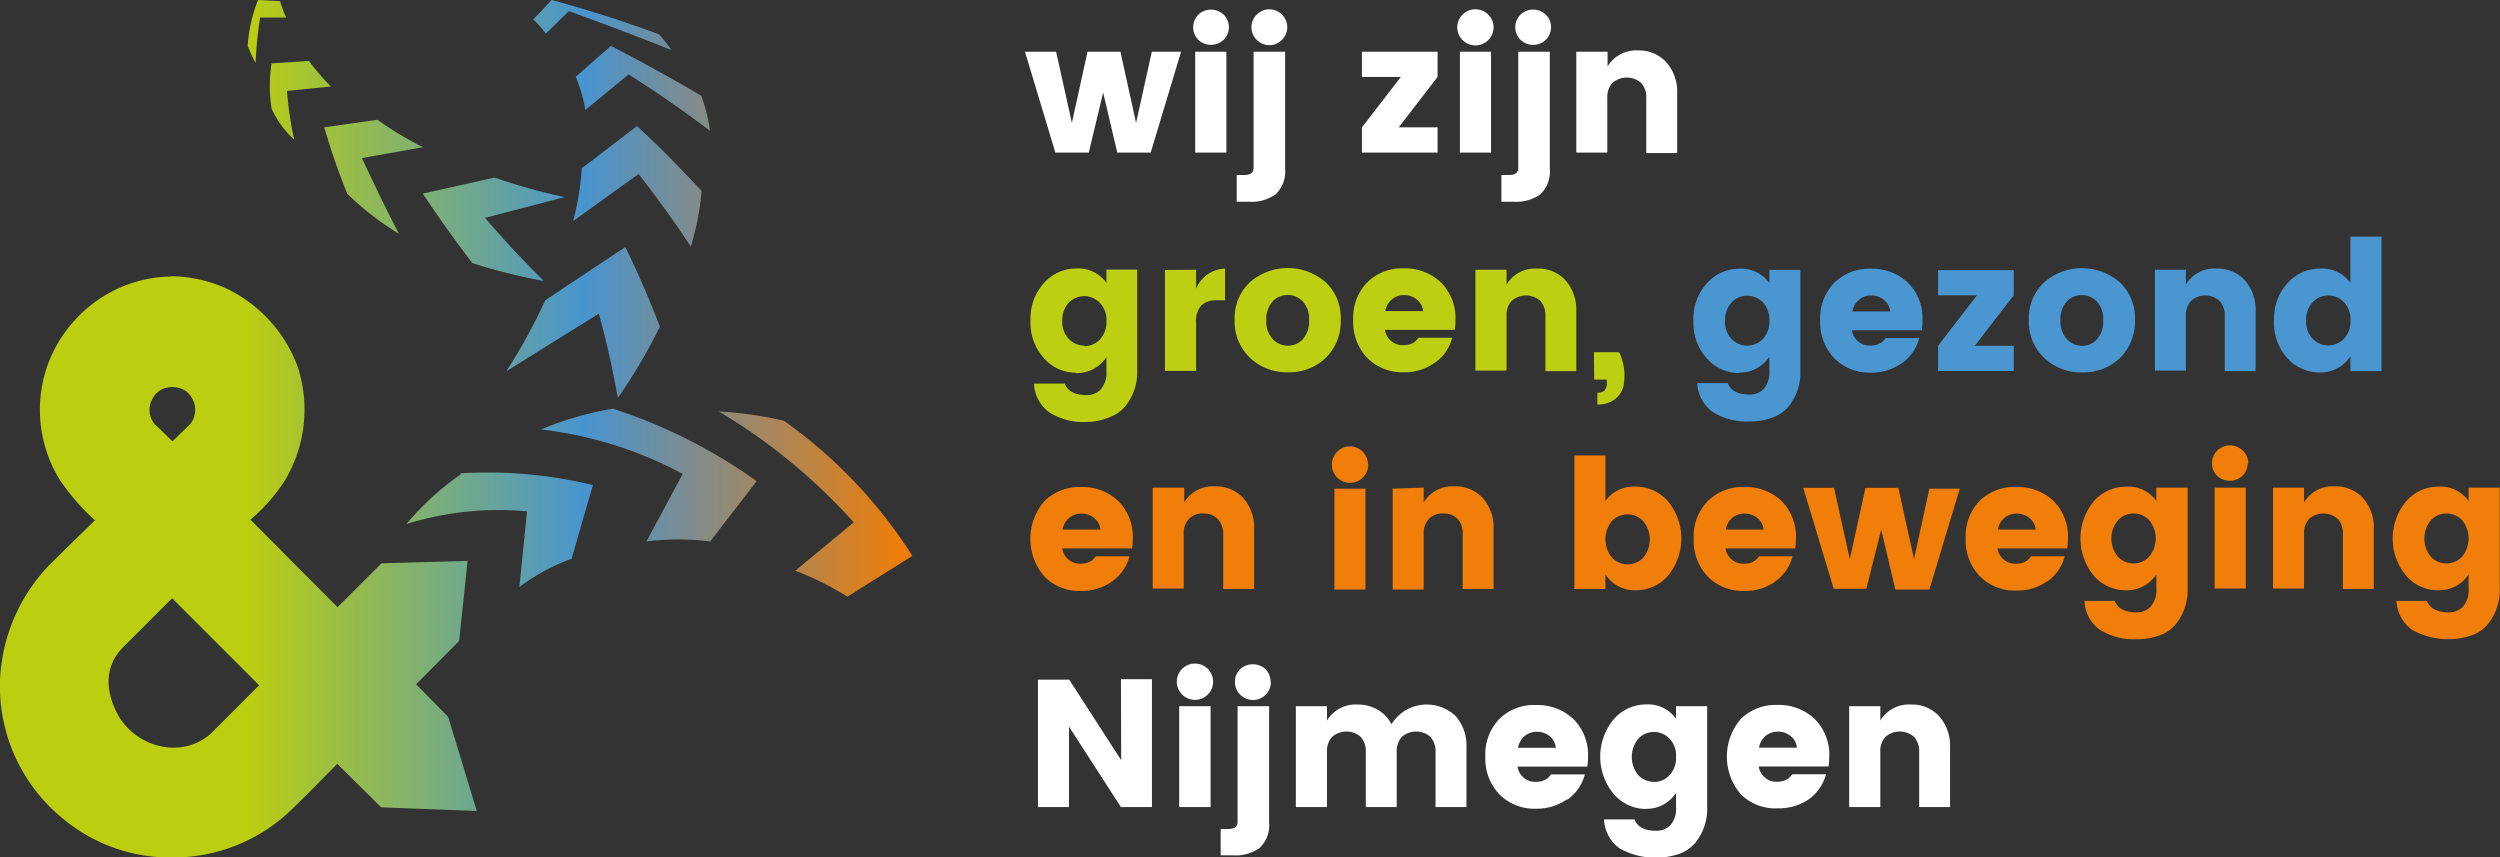
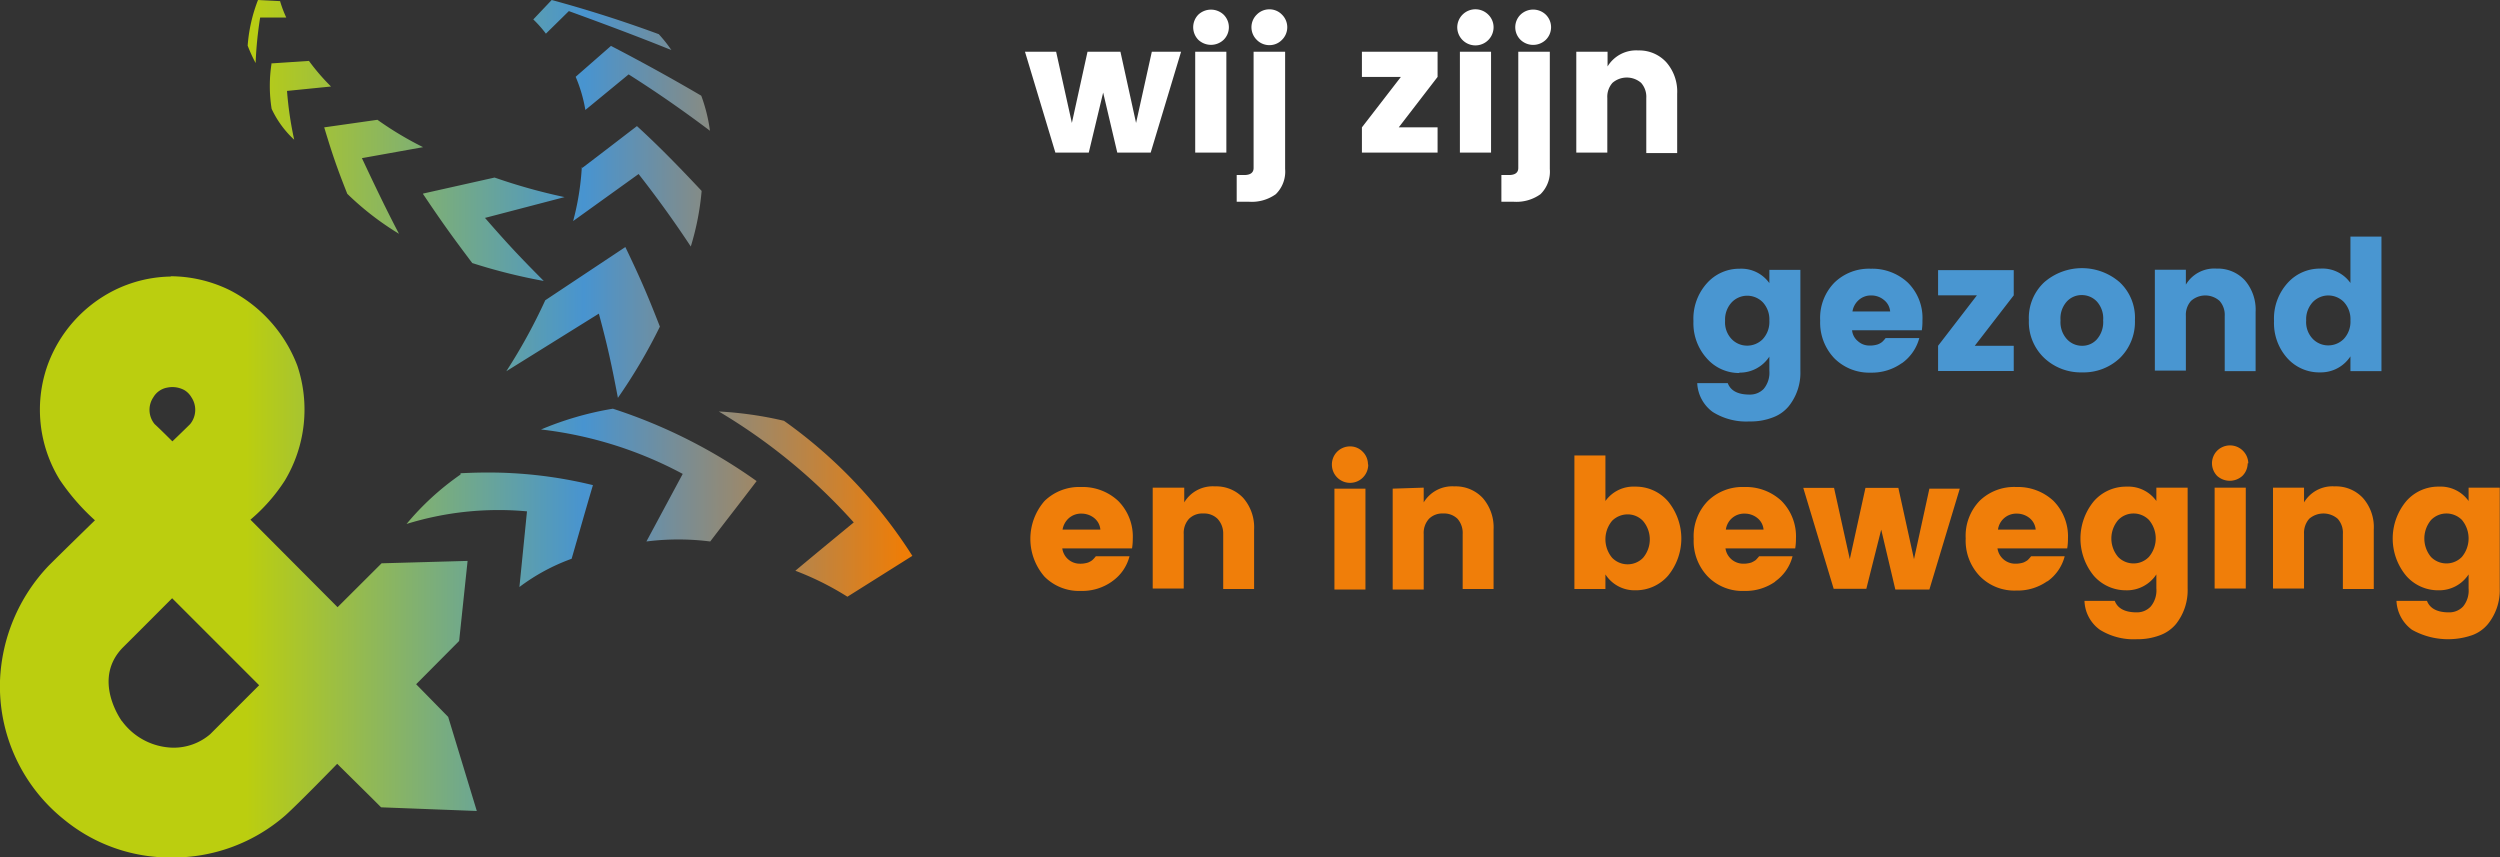
<svg xmlns="http://www.w3.org/2000/svg" id="layer-1-67a4bbf49a821" data-name="Layer 1" viewBox="0 0 198.25 67.98">
  <rect x="0" y="0" width="198.25" height="67.98" fill="#333333" stroke="none" />
  <defs>
    <linearGradient id="naamloos-verloop-2-67a4bbf49a821" y1="33.98" x2="72.35" y2="33.98" gradientUnits="userSpaceOnUse">
      <stop offset="0" stop-color="#bbce0f" />
      <stop offset="0.27" stop-color="#bbce0f" />
      <stop offset="0.64" stop-color="#4894d0" />
      <stop offset="0.78" stop-color="#898b81" />
      <stop offset="0.99" stop-color="#ee7d07" />
      <stop offset="1" stop-color="#ee7d07" />
    </linearGradient>
  </defs>
  <path class="cls-1-67a4bbf49a821" d="M36.52,37.63a21.47,21.47,0,0,0-4.28,3.92,24.67,24.67,0,0,1,9.55-1l-.6,6a15.78,15.78,0,0,1,4.14-2.24c.68-2.34,1-3.51,1.69-5.84a35,35,0,0,0-8.31-1q-1.07,0-2.19.06m31.24,3.85c-1.88,1.55-2.82,2.32-4.69,3.88a23,23,0,0,1,4.13,2.06l5.15-3.24A38.28,38.28,0,0,0,62.17,33.37,29.44,29.44,0,0,0,57,32.63a45.78,45.78,0,0,1,10.75,8.85M42.93,34.06a31.37,31.37,0,0,1,11.21,3.52l-2.88,5.36a20,20,0,0,1,5.06,0C57.8,41,58.54,40.07,60,38.15a41.83,41.83,0,0,0-11.4-5.74,25.26,25.26,0,0,0-5.7,1.65M9.66,57.18s-2.43-3.31.11-5.86c.94-.93,3.88-3.88,3.88-3.88h0l6.9,6.9-3.88,3.88a4.44,4.44,0,0,1-3,1.07,5.15,5.15,0,0,1-4-2.11m2.59-23.55a1.78,1.78,0,0,1-.09-2.14,1.59,1.59,0,0,1,1.08-.75,2,2,0,0,1,1.36.19,1.58,1.58,0,0,1,.56.56,1.79,1.79,0,0,1-.09,2.14c-.42.42-1.41,1.37-1.41,1.37s-1-1-1.41-1.37m1.31-11.7A10.43,10.43,0,0,0,9,23.05a10.74,10.74,0,0,0-5.26,6,10.59,10.59,0,0,0,1,9,17.46,17.46,0,0,0,2.79,3.21S5,43.72,3.86,44.86A14,14,0,0,0,0,54a13.54,13.54,0,0,0,5.09,11,13.26,13.26,0,0,0,8.47,3,13.55,13.55,0,0,0,9.08-3.35c1.11-1,4.1-4.08,4.1-4.08l2.68,2.65.8.8h0l7.59.29-2.27-7.46L33,54.26l3.41-3.43.67-6.35-6.82.19-3.49,3.48-6.91-6.94a13.93,13.93,0,0,0,2.72-3.09,10.94,10.94,0,0,0,1-9.12,11.19,11.19,0,0,0-5.38-6,10.74,10.74,0,0,0-4.45-1.09h-.22m29.71,1.9a44.4,44.4,0,0,1-3.09,5.63l7.34-4.57c.71,2.65,1,4,1.51,6.68a43.21,43.21,0,0,0,3.33-5.65c-1-2.56-1.55-3.83-2.74-6.31l-6.35,4.22m-9.69-8.42c1.49,2.22,2.28,3.32,3.9,5.47a44.73,44.73,0,0,0,5.67,1.42c-1.92-1.93-2.85-2.92-4.66-5l6.31-1.65a45.51,45.51,0,0,1-5.55-1.55l-5.67,1.27m12.59-2.13a21.16,21.16,0,0,1-.69,4.31l5.19-3.73c1.45,1.85,2.85,3.79,4.14,5.75a21.28,21.28,0,0,0,.86-4.41C54,13.39,52.3,11.63,50.51,10c-1.74,1.33-2.6,2-4.34,3.32M25.71,10.1c.63,2.09,1,3.18,1.83,5.27a22.88,22.88,0,0,0,4.1,3.17c-1.05-2-2-4-2.94-6l4.85-.87A26.72,26.72,0,0,1,29.93,9.5l-4.22.6M21.54,5a11.54,11.54,0,0,0,0,3.63,7.84,7.84,0,0,0,1.79,2.45,28,28,0,0,1-.57-3.87l3.49-.35A16.7,16.7,0,0,1,24.5,4.83l-3,.2M45.65,6.09a11.62,11.62,0,0,1,.77,2.63L49.85,5.9c2.2,1.39,4.37,2.9,6.45,4.47a12.86,12.86,0,0,0-.69-2.78C53.24,6.2,50.88,4.9,48.45,3.64l-2.8,2.45M20.46,0a12.42,12.42,0,0,0-.82,3.62A12.49,12.49,0,0,0,20.27,5a30.44,30.44,0,0,1,.36-3.61H22.7a9.33,9.33,0,0,1-.49-1.3ZM43.75,0,42.29,1.54a9.13,9.13,0,0,1,1,1.13L45.11.88c2.75,1,5.43,2,8.13,3.09a10.73,10.73,0,0,0-1-1.26C49.47,1.69,46.63.78,43.75,0Z" style="fill: url(#naamloos-verloop-2-67a4bbf49a821);" />
-   <path class="cls-2-67a4bbf49a821" d="M146.64,56v8h2.47V59.63a1.65,1.65,0,0,1,.41-1.2,1.73,1.73,0,0,1,2.26,0,1.69,1.69,0,0,1,.41,1.2V64h2.45V59.3a3.53,3.53,0,0,0-.86-2.5,2.9,2.9,0,0,0-2.24-.93,2.64,2.64,0,0,0-2.43,1.27V56Zm-4.15,3.29h-3a1.56,1.56,0,0,1,.51-.92,1.48,1.48,0,0,1,1-.35,1.56,1.56,0,0,1,1,.35,1.28,1.28,0,0,1,.49.92m.93,4.11a3.57,3.57,0,0,0,1.38-2h-2.67a2.32,2.32,0,0,1-.28.31,1.21,1.21,0,0,1-.33.18,1.82,1.82,0,0,1-.7.1,1.32,1.32,0,0,1-.87-.34,1.36,1.36,0,0,1-.48-.87H145a4.75,4.75,0,0,0,.06-.78,4,4,0,0,0-1.17-3,4.14,4.14,0,0,0-2.94-1.1A3.94,3.94,0,0,0,138.06,57a4.58,4.58,0,0,0,0,6A3.9,3.9,0,0,0,141,64.1a4.17,4.17,0,0,0,2.47-.74M131.16,62a1.74,1.74,0,0,1-1.23-.51,2.29,2.29,0,0,1,0-2.93,1.71,1.71,0,0,1,2.45,0,1.91,1.91,0,0,1,.53,1.46,2,2,0,0,1-.53,1.47,1.67,1.67,0,0,1-1.22.52m-.64,2.13a2.77,2.77,0,0,0,2.39-1.27V64a2,2,0,0,1-.44,1.43,1.52,1.52,0,0,1-1.13.45c-.92,0-1.49-.3-1.72-.9H127.2a3,3,0,0,0,1.22,2.29,5.86,5.86,0,0,0,4.78.43,3,3,0,0,0,1.26-.89,4.32,4.32,0,0,0,.92-2.81V56h-2.47v1a2.71,2.71,0,0,0-2.35-1.14A3.41,3.41,0,0,0,128,57,4.63,4.63,0,0,0,128,63a3.35,3.35,0,0,0,2.56,1.15m-7.18-4.85h-3a1.56,1.56,0,0,1,.51-.92,1.48,1.48,0,0,1,1-.35,1.6,1.6,0,0,1,1,.35,1.36,1.36,0,0,1,.49.92m.92,4.11a3.57,3.57,0,0,0,1.38-2H123a2.32,2.32,0,0,1-.28.31,1.21,1.21,0,0,1-.33.18,1.82,1.82,0,0,1-.7.1,1.32,1.32,0,0,1-.87-.34,1.36,1.36,0,0,1-.48-.87h5.53a4.75,4.75,0,0,0,.06-.78,4,4,0,0,0-1.17-3,4.14,4.14,0,0,0-2.94-1.1A3.9,3.9,0,0,0,118.91,57a4,4,0,0,0-1.12,3,4.07,4.07,0,0,0,1.12,3,3.9,3.9,0,0,0,2.88,1.13,4.17,4.17,0,0,0,2.47-.74M102.76,56v8h2.47V59.63a1.65,1.65,0,0,1,.41-1.2,1.73,1.73,0,0,1,2.26,0,1.69,1.69,0,0,1,.41,1.2V64h2.45V59.63a1.69,1.69,0,0,1,.41-1.2,1.73,1.73,0,0,1,2.26,0,1.69,1.69,0,0,1,.41,1.2V64h2.45V59.3a3.55,3.55,0,0,0-.86-2.52,3.34,3.34,0,0,0-3.93-.48,3.48,3.48,0,0,0-1.16,1.13,2.75,2.75,0,0,0-1.09-1.15,3.08,3.08,0,0,0-1.59-.41,2.64,2.64,0,0,0-2.43,1.27V56Zm-2-1.94a1.44,1.44,0,0,0-.41-1,1.49,1.49,0,0,0-2,0,1.41,1.41,0,0,0-.42,1,1.43,1.43,0,0,0,1.44,1.45,1.4,1.4,0,0,0,1-.42,1.41,1.41,0,0,0,.41-1M98.14,65.18c0,.38-.25.56-.75.56H96.8v2.09h1a3.24,3.24,0,0,0,2.1-.6,2.46,2.46,0,0,0,.74-2V56H98.14ZM96,56H93.51v8H96Zm.2-1.94a1.44,1.44,0,1,0-2.88,0,1.44,1.44,0,1,0,2.88,0m-7.29,6.22-4.12-6.38H82.31V64h2.46V57.62L88.89,64h2.46V53.86H88.89Z" style="fill: #fff;" />
  <path class="cls-3-67a4bbf49a821" d="M194,44.68a1.72,1.72,0,0,1-1.22-.51,2.29,2.29,0,0,1,0-2.93,1.69,1.69,0,0,1,1.22-.52,1.73,1.73,0,0,1,1.23.51,2.29,2.29,0,0,1,0,2.93,1.7,1.7,0,0,1-1.23.52m-.63,2.13a2.78,2.78,0,0,0,2.39-1.26v1.12a2,2,0,0,1-.44,1.43,1.51,1.51,0,0,1-1.13.46c-.92,0-1.5-.31-1.73-.91h-2.42a3,3,0,0,0,1.23,2.29,5.84,5.84,0,0,0,4.77.43,2.91,2.91,0,0,0,1.26-.89,4.27,4.27,0,0,0,.93-2.81v-8h-2.47v1.06a2.72,2.72,0,0,0-2.35-1.14,3.36,3.36,0,0,0-2.6,1.16,4.62,4.62,0,0,0,0,5.91,3.35,3.35,0,0,0,2.56,1.15m-13.12-8.14v8h2.46V42.35a1.7,1.7,0,0,1,.41-1.21,1.73,1.73,0,0,1,2.26,0,1.66,1.66,0,0,1,.41,1.21v4.36h2.45V42a3.49,3.49,0,0,0-.86-2.51,2.92,2.92,0,0,0-2.24-.92,2.62,2.62,0,0,0-2.43,1.27V38.67Zm-2.16,0h-2.47v8h2.47Zm.2-1.93a1.45,1.45,0,0,0-2.47-1,1.43,1.43,0,0,0-.41,1,1.44,1.44,0,0,0,.41,1,1.49,1.49,0,0,0,2,0,1.41,1.41,0,0,0,.42-1m-9.05,7.94a1.7,1.7,0,0,1-1.22-.51,2.26,2.26,0,0,1,0-2.93,1.67,1.67,0,0,1,1.22-.52,1.7,1.7,0,0,1,1.22.51,2.26,2.26,0,0,1,0,2.93,1.67,1.67,0,0,1-1.22.52m-.63,2.13A2.79,2.79,0,0,0,171,45.55v1.12a2,2,0,0,1-.45,1.43,1.49,1.49,0,0,1-1.12.46c-.92,0-1.5-.31-1.73-.91H165.3a2.93,2.93,0,0,0,1.22,2.29,5.07,5.07,0,0,0,2.93.75,5,5,0,0,0,1.85-.32,3,3,0,0,0,1.26-.89,4.32,4.32,0,0,0,.92-2.81v-8H171v1.06a2.73,2.73,0,0,0-2.36-1.14,3.38,3.38,0,0,0-2.6,1.16,4.65,4.65,0,0,0,0,5.91,3.37,3.37,0,0,0,2.57,1.15M161.44,42h-3a1.46,1.46,0,0,1,1.5-1.27,1.6,1.6,0,0,1,1,.35,1.32,1.32,0,0,1,.49.92m.92,4.11a3.5,3.5,0,0,0,1.38-2h-2.66a3.43,3.43,0,0,1-.28.31,1.64,1.64,0,0,1-.34.19,2.08,2.08,0,0,1-.7.09,1.42,1.42,0,0,1-1.35-1.21h5.53a4.75,4.75,0,0,0,.06-.78,4,4,0,0,0-1.16-3,4.13,4.13,0,0,0-2.94-1.09A3.92,3.92,0,0,0,157,39.7a4,4,0,0,0-1.12,3,4.06,4.06,0,0,0,1.13,3,3.83,3.83,0,0,0,2.88,1.13,4.07,4.07,0,0,0,2.46-.74m-10.57-1.75-1.24-5.65h-2.61l-1.24,5.65-1.25-5.65H143l2.41,8H148L149.18,42l1.12,4.75H153l2.41-8H153ZM139.86,42h-3a1.46,1.46,0,0,1,1.5-1.27,1.6,1.6,0,0,1,1,.35,1.32,1.32,0,0,1,.49.92m.92,4.11a3.5,3.5,0,0,0,1.38-2H139.5a3.43,3.43,0,0,1-.28.31,2,2,0,0,1-.34.19,2.08,2.08,0,0,1-.7.09,1.42,1.42,0,0,1-1.35-1.21h5.53a4.75,4.75,0,0,0,.06-.78,4,4,0,0,0-1.16-3,4.13,4.13,0,0,0-2.94-1.09,3.92,3.92,0,0,0-2.89,1.11,4,4,0,0,0-1.12,3,4.06,4.06,0,0,0,1.13,3,3.83,3.83,0,0,0,2.88,1.13,4.07,4.07,0,0,0,2.46-.74m-13.47-10h-2.46V46.71h2.46V45.55a2.74,2.74,0,0,0,2.38,1.26,3.38,3.38,0,0,0,2.58-1.15,4.65,4.65,0,0,0,0-5.91,3.38,3.38,0,0,0-2.6-1.16,2.73,2.73,0,0,0-2.36,1.14Zm1.76,8.63a1.71,1.71,0,0,1-1.23-.52,2.29,2.29,0,0,1,0-2.93,1.74,1.74,0,0,1,1.23-.51,1.67,1.67,0,0,1,1.22.52,2.26,2.26,0,0,1,0,2.93,1.7,1.7,0,0,1-1.22.51m-18.63-6v8h2.46V42.35a1.66,1.66,0,0,1,.42-1.21,1.5,1.5,0,0,1,1.13-.42,1.52,1.52,0,0,1,1.13.42,1.7,1.7,0,0,1,.41,1.21v4.36h2.45V42a3.54,3.54,0,0,0-.86-2.51,2.93,2.93,0,0,0-2.24-.92,2.64,2.64,0,0,0-2.44,1.27V38.67Zm-2.16,0h-2.46v8h2.46Zm.2-1.93a1.4,1.4,0,0,0-.42-1,1.37,1.37,0,0,0-1-.42,1.43,1.43,0,0,0-1.44,1.45,1.44,1.44,0,1,0,2.88,0M91.41,38.67v8h2.46V42.35a1.66,1.66,0,0,1,.42-1.21,1.5,1.5,0,0,1,1.13-.42,1.52,1.52,0,0,1,1.13.42A1.7,1.7,0,0,1,97,42.35v4.36h2.45V42a3.54,3.54,0,0,0-.86-2.51,2.93,2.93,0,0,0-2.24-.92,2.63,2.63,0,0,0-2.44,1.27V38.67ZM87.26,42h-3a1.56,1.56,0,0,1,.51-.92,1.46,1.46,0,0,1,1-.35,1.6,1.6,0,0,1,1,.35,1.32,1.32,0,0,1,.49.92m.92,4.11a3.47,3.47,0,0,0,1.39-2H86.9a2.38,2.38,0,0,1-.28.31,1.41,1.41,0,0,1-.34.19,2,2,0,0,1-.7.09,1.4,1.4,0,0,1-1.34-1.21h5.53a4.75,4.75,0,0,0,.06-.78,4,4,0,0,0-1.17-3,4.13,4.13,0,0,0-2.94-1.09,3.94,3.94,0,0,0-2.89,1.11,4.57,4.57,0,0,0,0,6,3.86,3.86,0,0,0,2.88,1.13,4.07,4.07,0,0,0,2.46-.74" style="fill: #f07e09;" />
  <path class="cls-4-67a4bbf49a821" d="M184,29.53a2.8,2.8,0,0,0,2.39-1.27v1.17h2.46V18.76h-2.46v3.68A2.72,2.72,0,0,0,184,21.3a3.43,3.43,0,0,0-2.61,1.16,4.2,4.2,0,0,0-1.06,3,4.16,4.16,0,0,0,1.06,2.95A3.4,3.4,0,0,0,184,29.53m.63-2.14a1.7,1.7,0,0,1-1.22-.51,1.91,1.91,0,0,1-.53-1.46,2,2,0,0,1,.53-1.47,1.71,1.71,0,0,1,1.22-.52,1.74,1.74,0,0,1,1.23.51,2,2,0,0,1,.53,1.47,2,2,0,0,1-.53,1.47,1.74,1.74,0,0,1-1.23.51m-13.75-6v8h2.46V25.06a1.66,1.66,0,0,1,.41-1.2,1.7,1.7,0,0,1,2.26,0,1.66,1.66,0,0,1,.41,1.2v4.37h2.45v-4.7a3.56,3.56,0,0,0-.86-2.51,2.92,2.92,0,0,0-2.24-.92,2.62,2.62,0,0,0-2.43,1.27V21.39Zm-5.77,8.14a4.18,4.18,0,0,0,3-1.14,4,4,0,0,0,1.19-3,3.85,3.85,0,0,0-1.2-3,4.56,4.56,0,0,0-6,0,3.86,3.86,0,0,0-1.21,3,3.93,3.93,0,0,0,1.22,3,4.22,4.22,0,0,0,3,1.14m0-2.11a1.61,1.61,0,0,1-1.2-.52,2,2,0,0,1-.51-1.49,2,2,0,0,1,.5-1.5,1.58,1.58,0,0,1,1.18-.51,1.63,1.63,0,0,1,1.2.51,2,2,0,0,1,.5,1.5,2.06,2.06,0,0,1-.49,1.49,1.54,1.54,0,0,1-1.18.52m-11.42-6v2h3.08l-3.08,4v2h6v-2h-3.09l3.09-4v-2Zm-3.79,3.28h-3a1.53,1.53,0,0,1,.5-.91,1.44,1.44,0,0,1,1-.36,1.55,1.55,0,0,1,1,.36,1.3,1.3,0,0,1,.49.91m.92,4.11a3.57,3.57,0,0,0,1.39-2h-2.67a2.43,2.43,0,0,1-.28.31,1.28,1.28,0,0,1-.34.19,2,2,0,0,1-.7.09,1.31,1.31,0,0,1-.87-.34,1.26,1.26,0,0,1-.47-.87h5.53a4.8,4.8,0,0,0,.05-.78,3.94,3.94,0,0,0-1.16-3,4.14,4.14,0,0,0-2.94-1.1,3.92,3.92,0,0,0-2.89,1.11,4,4,0,0,0-1.12,3,4.1,4.1,0,0,0,1.13,3,3.9,3.9,0,0,0,2.88,1.13,4.08,4.08,0,0,0,2.46-.75m-12.26-1.39a1.7,1.7,0,0,1-1.22-.51,1.91,1.91,0,0,1-.53-1.46,2,2,0,0,1,.53-1.47,1.71,1.71,0,0,1,1.22-.52,1.74,1.74,0,0,1,1.23.51,2,2,0,0,1,.53,1.47,2,2,0,0,1-.53,1.47,1.74,1.74,0,0,1-1.23.51m-.63,2.14a2.8,2.8,0,0,0,2.39-1.27v1.12a2,2,0,0,1-.45,1.44,1.5,1.5,0,0,1-1.12.45c-.92,0-1.5-.3-1.73-.91h-2.42a3,3,0,0,0,1.23,2.29,5,5,0,0,0,2.92.75,4.81,4.81,0,0,0,1.85-.32,2.94,2.94,0,0,0,1.26-.89,4.24,4.24,0,0,0,.92-2.81v-8h-2.46v1.05a2.73,2.73,0,0,0-2.36-1.14,3.43,3.43,0,0,0-2.6,1.16,4.2,4.2,0,0,0-1.06,3,4.16,4.16,0,0,0,1.06,2.95,3.4,3.4,0,0,0,2.57,1.16" style="fill: #4996d1;" />
-   <path class="cls-5-67a4bbf49a821" d="M126.42,30.1h1v.23a.89.89,0,0,1-.18.64.83.83,0,0,1-.57.17v.94a2.2,2.2,0,0,0,1.38-.41,1.85,1.85,0,0,0,.68-1,4.32,4.32,0,0,0-.33-2.74h-2ZM117,21.39v8h2.47V25.06a1.62,1.62,0,0,1,.41-1.2,1.7,1.7,0,0,1,2.26,0,1.66,1.66,0,0,1,.41,1.2v4.37H125v-4.7a3.56,3.56,0,0,0-.86-2.51,2.93,2.93,0,0,0-2.24-.92,2.61,2.61,0,0,0-2.43,1.27V21.39Zm-4.15,3.28h-3a1.54,1.54,0,0,1,.51-.91,1.44,1.44,0,0,1,1-.36,1.53,1.53,0,0,1,1,.36,1.3,1.3,0,0,1,.49.91m.92,4.11a3.47,3.47,0,0,0,1.39-2h-2.67a1.85,1.85,0,0,1-.28.31,1.13,1.13,0,0,1-.34.19,2,2,0,0,1-.7.09,1.4,1.4,0,0,1-1.34-1.21h5.53a4.75,4.75,0,0,0,.06-.78,4,4,0,0,0-1.17-3,4.14,4.14,0,0,0-2.94-1.1,3.94,3.94,0,0,0-2.89,1.11,4,4,0,0,0-1.11,3,4.09,4.09,0,0,0,1.12,3,3.9,3.9,0,0,0,2.88,1.13,4.08,4.08,0,0,0,2.46-.75m-11.64.75a4.16,4.16,0,0,0,3-1.14,4,4,0,0,0,1.19-3,3.85,3.85,0,0,0-1.2-3,4.56,4.56,0,0,0-6,0,3.86,3.86,0,0,0-1.21,3,3.93,3.93,0,0,0,1.22,3,4.22,4.22,0,0,0,3,1.14m0-2.11a1.61,1.61,0,0,1-1.2-.52,2,2,0,0,1-.51-1.49,2.09,2.09,0,0,1,.5-1.5,1.64,1.64,0,0,1,2.38,0,2,2,0,0,1,.51,1.5,2.1,2.1,0,0,1-.49,1.49,1.56,1.56,0,0,1-1.19.52m-9.75-6v8h2.47V25.62a1.92,1.92,0,0,1,.42-1.41,1.79,1.79,0,0,1,1.28-.4h.6V21.3a2.58,2.58,0,0,0-2.3,1.59v-1.5Zm-6.38,6a1.7,1.7,0,0,1-1.22-.51,1.92,1.92,0,0,1-.54-1.46A2,2,0,0,1,84.76,24a1.7,1.7,0,0,1,2.44,0,1.93,1.93,0,0,1,.54,1.47,2,2,0,0,1-.54,1.47,1.7,1.7,0,0,1-1.22.51m-.63,2.14a2.8,2.8,0,0,0,2.39-1.27v1.12a2,2,0,0,1-.45,1.44,1.52,1.52,0,0,1-1.12.45c-.92,0-1.5-.3-1.73-.91H82a2.93,2.93,0,0,0,1.22,2.29,5.07,5.07,0,0,0,2.93.75A4.81,4.81,0,0,0,88,33.08a2.94,2.94,0,0,0,1.26-.89,4.3,4.3,0,0,0,.92-2.81v-8H87.74v1.05a2.73,2.73,0,0,0-2.36-1.14,3.41,3.41,0,0,0-2.6,1.16,4.2,4.2,0,0,0-1.06,3,4.16,4.16,0,0,0,1.06,2.95,3.38,3.38,0,0,0,2.57,1.16" style="fill: #bccf11;" />
  <path class="cls-2-67a4bbf49a821" d="M125,4.1v8h2.46V7.77a1.66,1.66,0,0,1,.41-1.2,1.74,1.74,0,0,1,2.27,0,1.66,1.66,0,0,1,.41,1.2v4.37H133V7.44a3.53,3.53,0,0,0-.86-2.5A2.9,2.9,0,0,0,129.92,4a2.65,2.65,0,0,0-2.44,1.27V4.1Zm-2-1.94a1.4,1.4,0,0,0-.42-1,1.45,1.45,0,0,0-2,0,1.4,1.4,0,0,0-.42,1,1.4,1.4,0,0,0,.42,1,1.45,1.45,0,0,0,2,0,1.4,1.4,0,0,0,.42-1M120.4,13.32c0,.37-.25.56-.75.56h-.59V16h1a3.28,3.28,0,0,0,2.1-.6,2.51,2.51,0,0,0,.74-2V4.1H120.4ZM118.24,4.1h-2.47v8h2.47Zm.2-1.94a1.4,1.4,0,0,0-.42-1,1.44,1.44,0,0,0-2.46,1,1.44,1.44,0,1,0,2.88,0M108,4.1v2h3.09l-3.09,4v2h6v-2h-3.08l3.08-4v-2Zm-5.92-1.94a1.4,1.4,0,0,0-.42-1,1.37,1.37,0,0,0-1-.42,1.39,1.39,0,0,0-1,.42,1.4,1.4,0,0,0-.42,1,1.4,1.4,0,0,0,.42,1,1.39,1.39,0,0,0,1,.42,1.37,1.37,0,0,0,1-.42,1.4,1.4,0,0,0,.42-1M99.41,13.32c0,.37-.25.56-.75.56h-.59V16h1a3.28,3.28,0,0,0,2.1-.6,2.51,2.51,0,0,0,.74-2V4.1H99.41ZM97.25,4.1H94.78v8h2.47Zm.2-1.94a1.4,1.4,0,0,0-.42-1,1.46,1.46,0,0,0-2,0,1.43,1.43,0,0,0-.41,1,1.43,1.43,0,0,0,.41,1,1.46,1.46,0,0,0,2,0,1.4,1.4,0,0,0,.42-1M90.09,9.75,88.85,4.1H86.24L85,9.75,83.75,4.1H81.28l2.41,8h2.65l1.14-4.76,1.12,4.76h2.65l2.41-8H91.34Z" style="fill: #fff;" />
</svg>